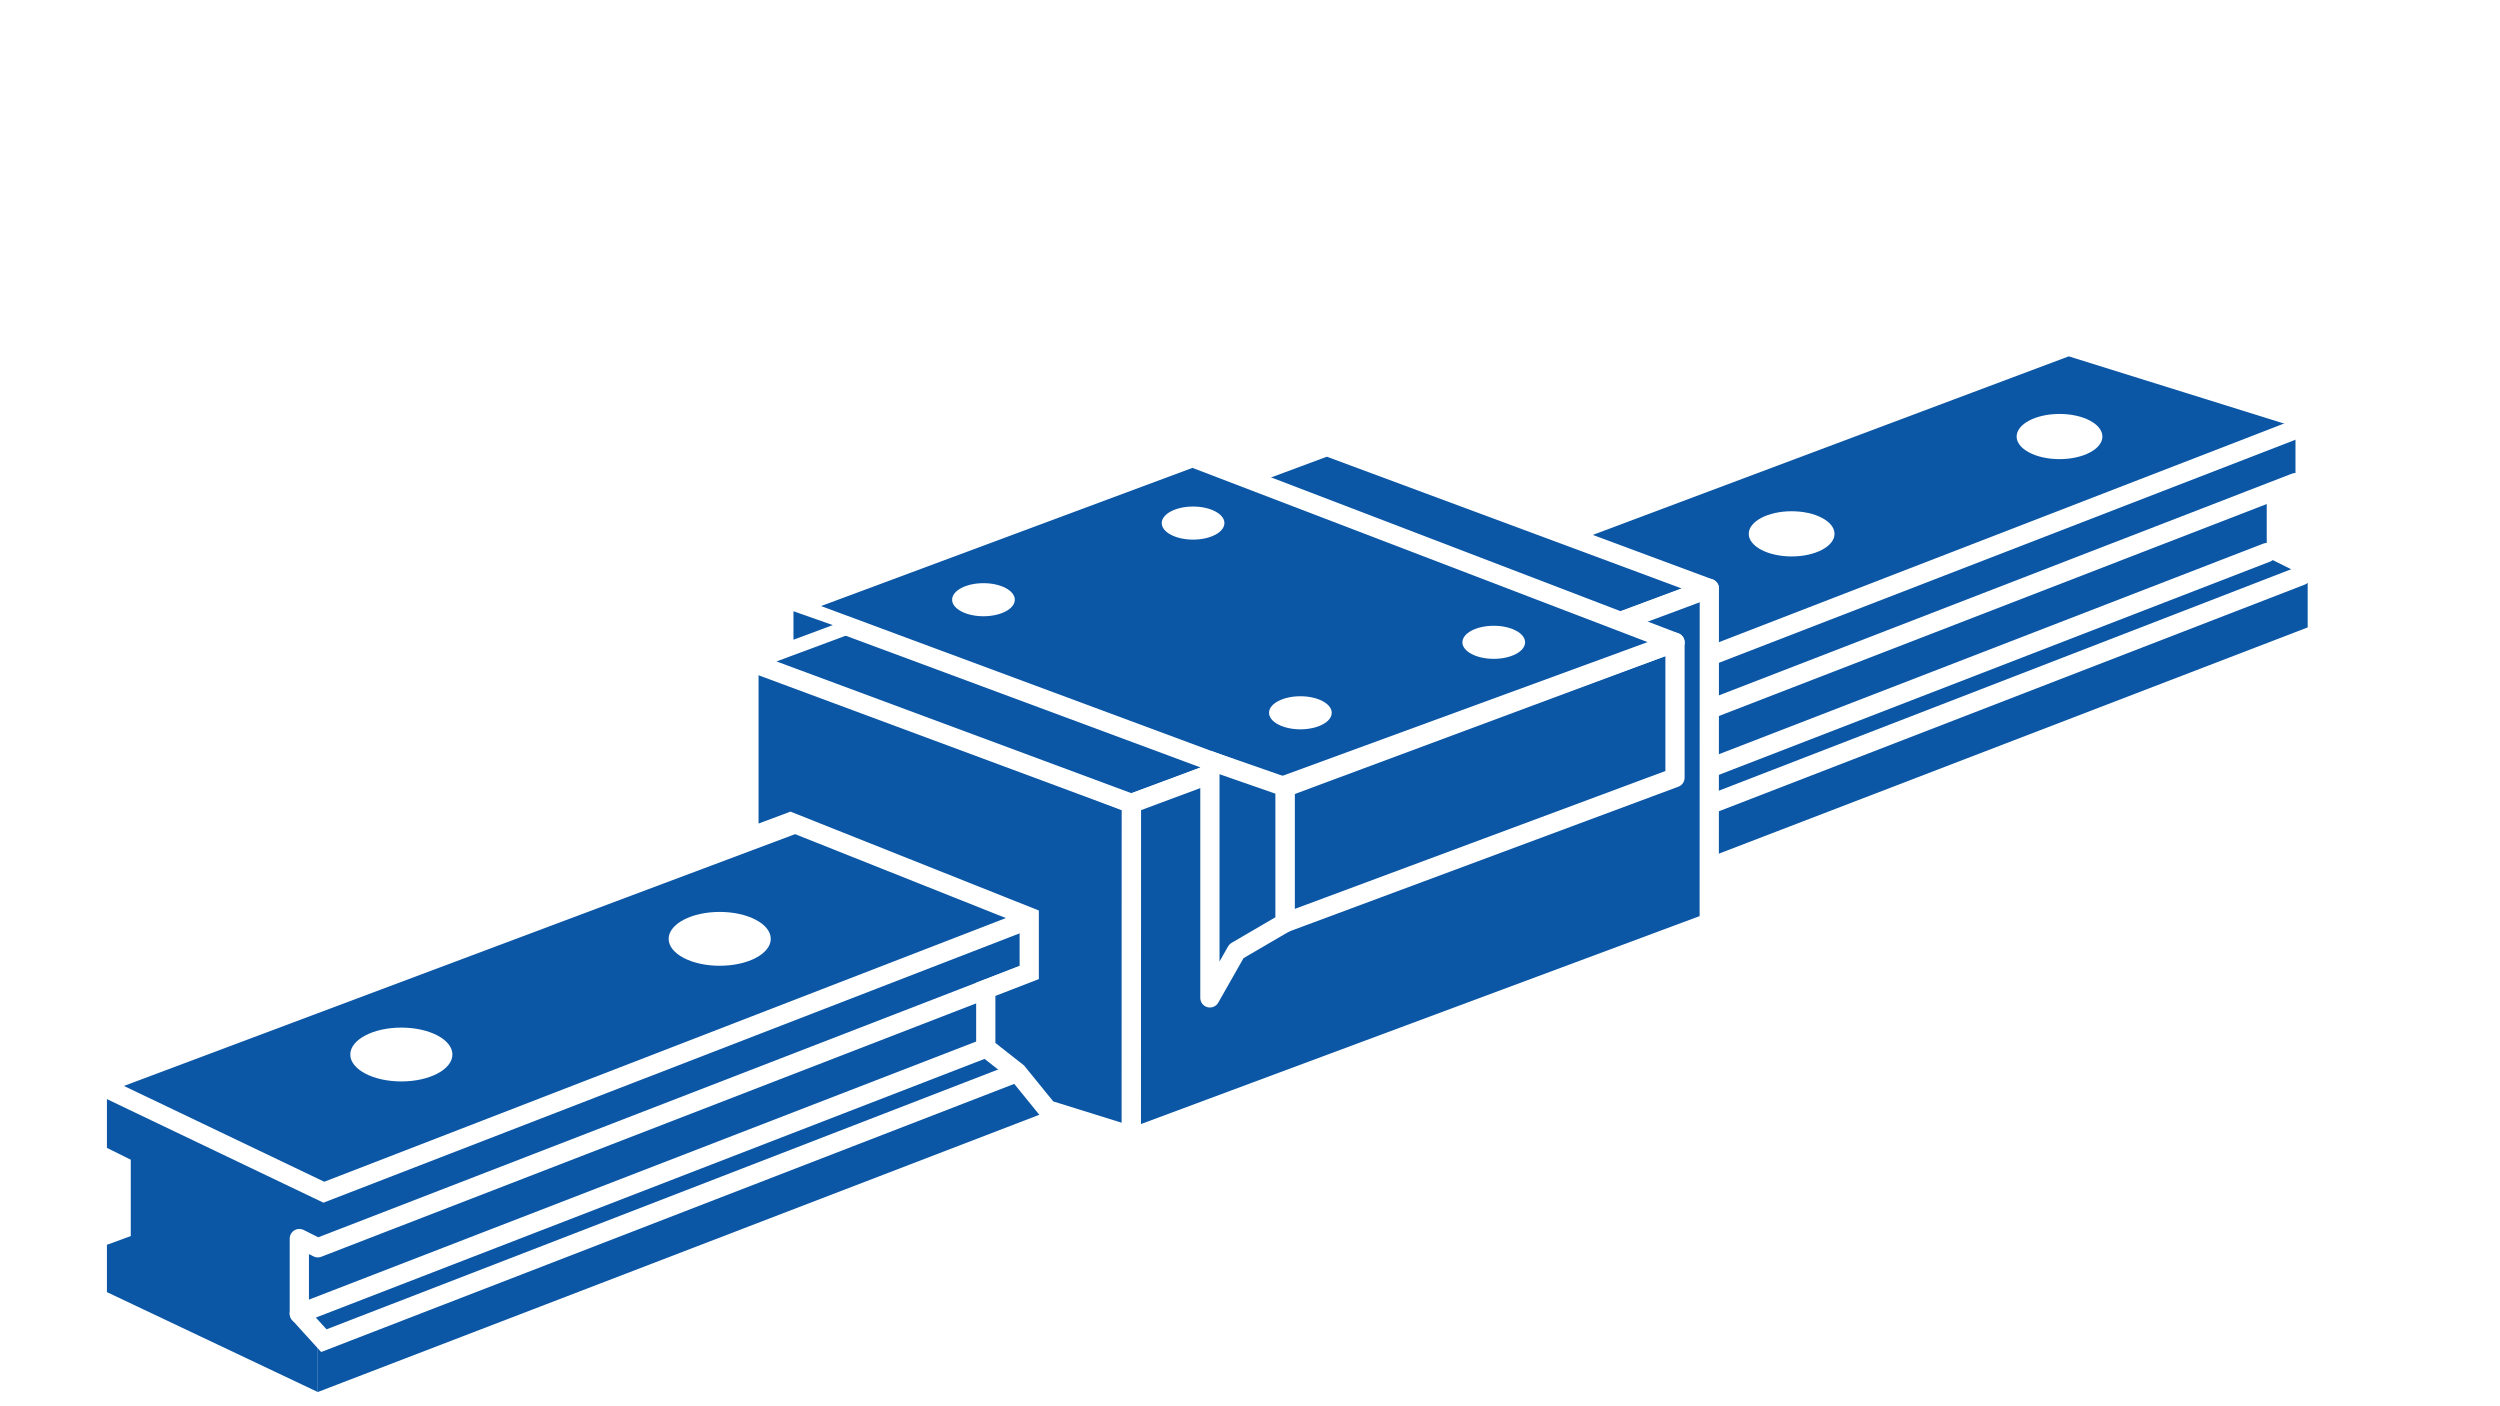
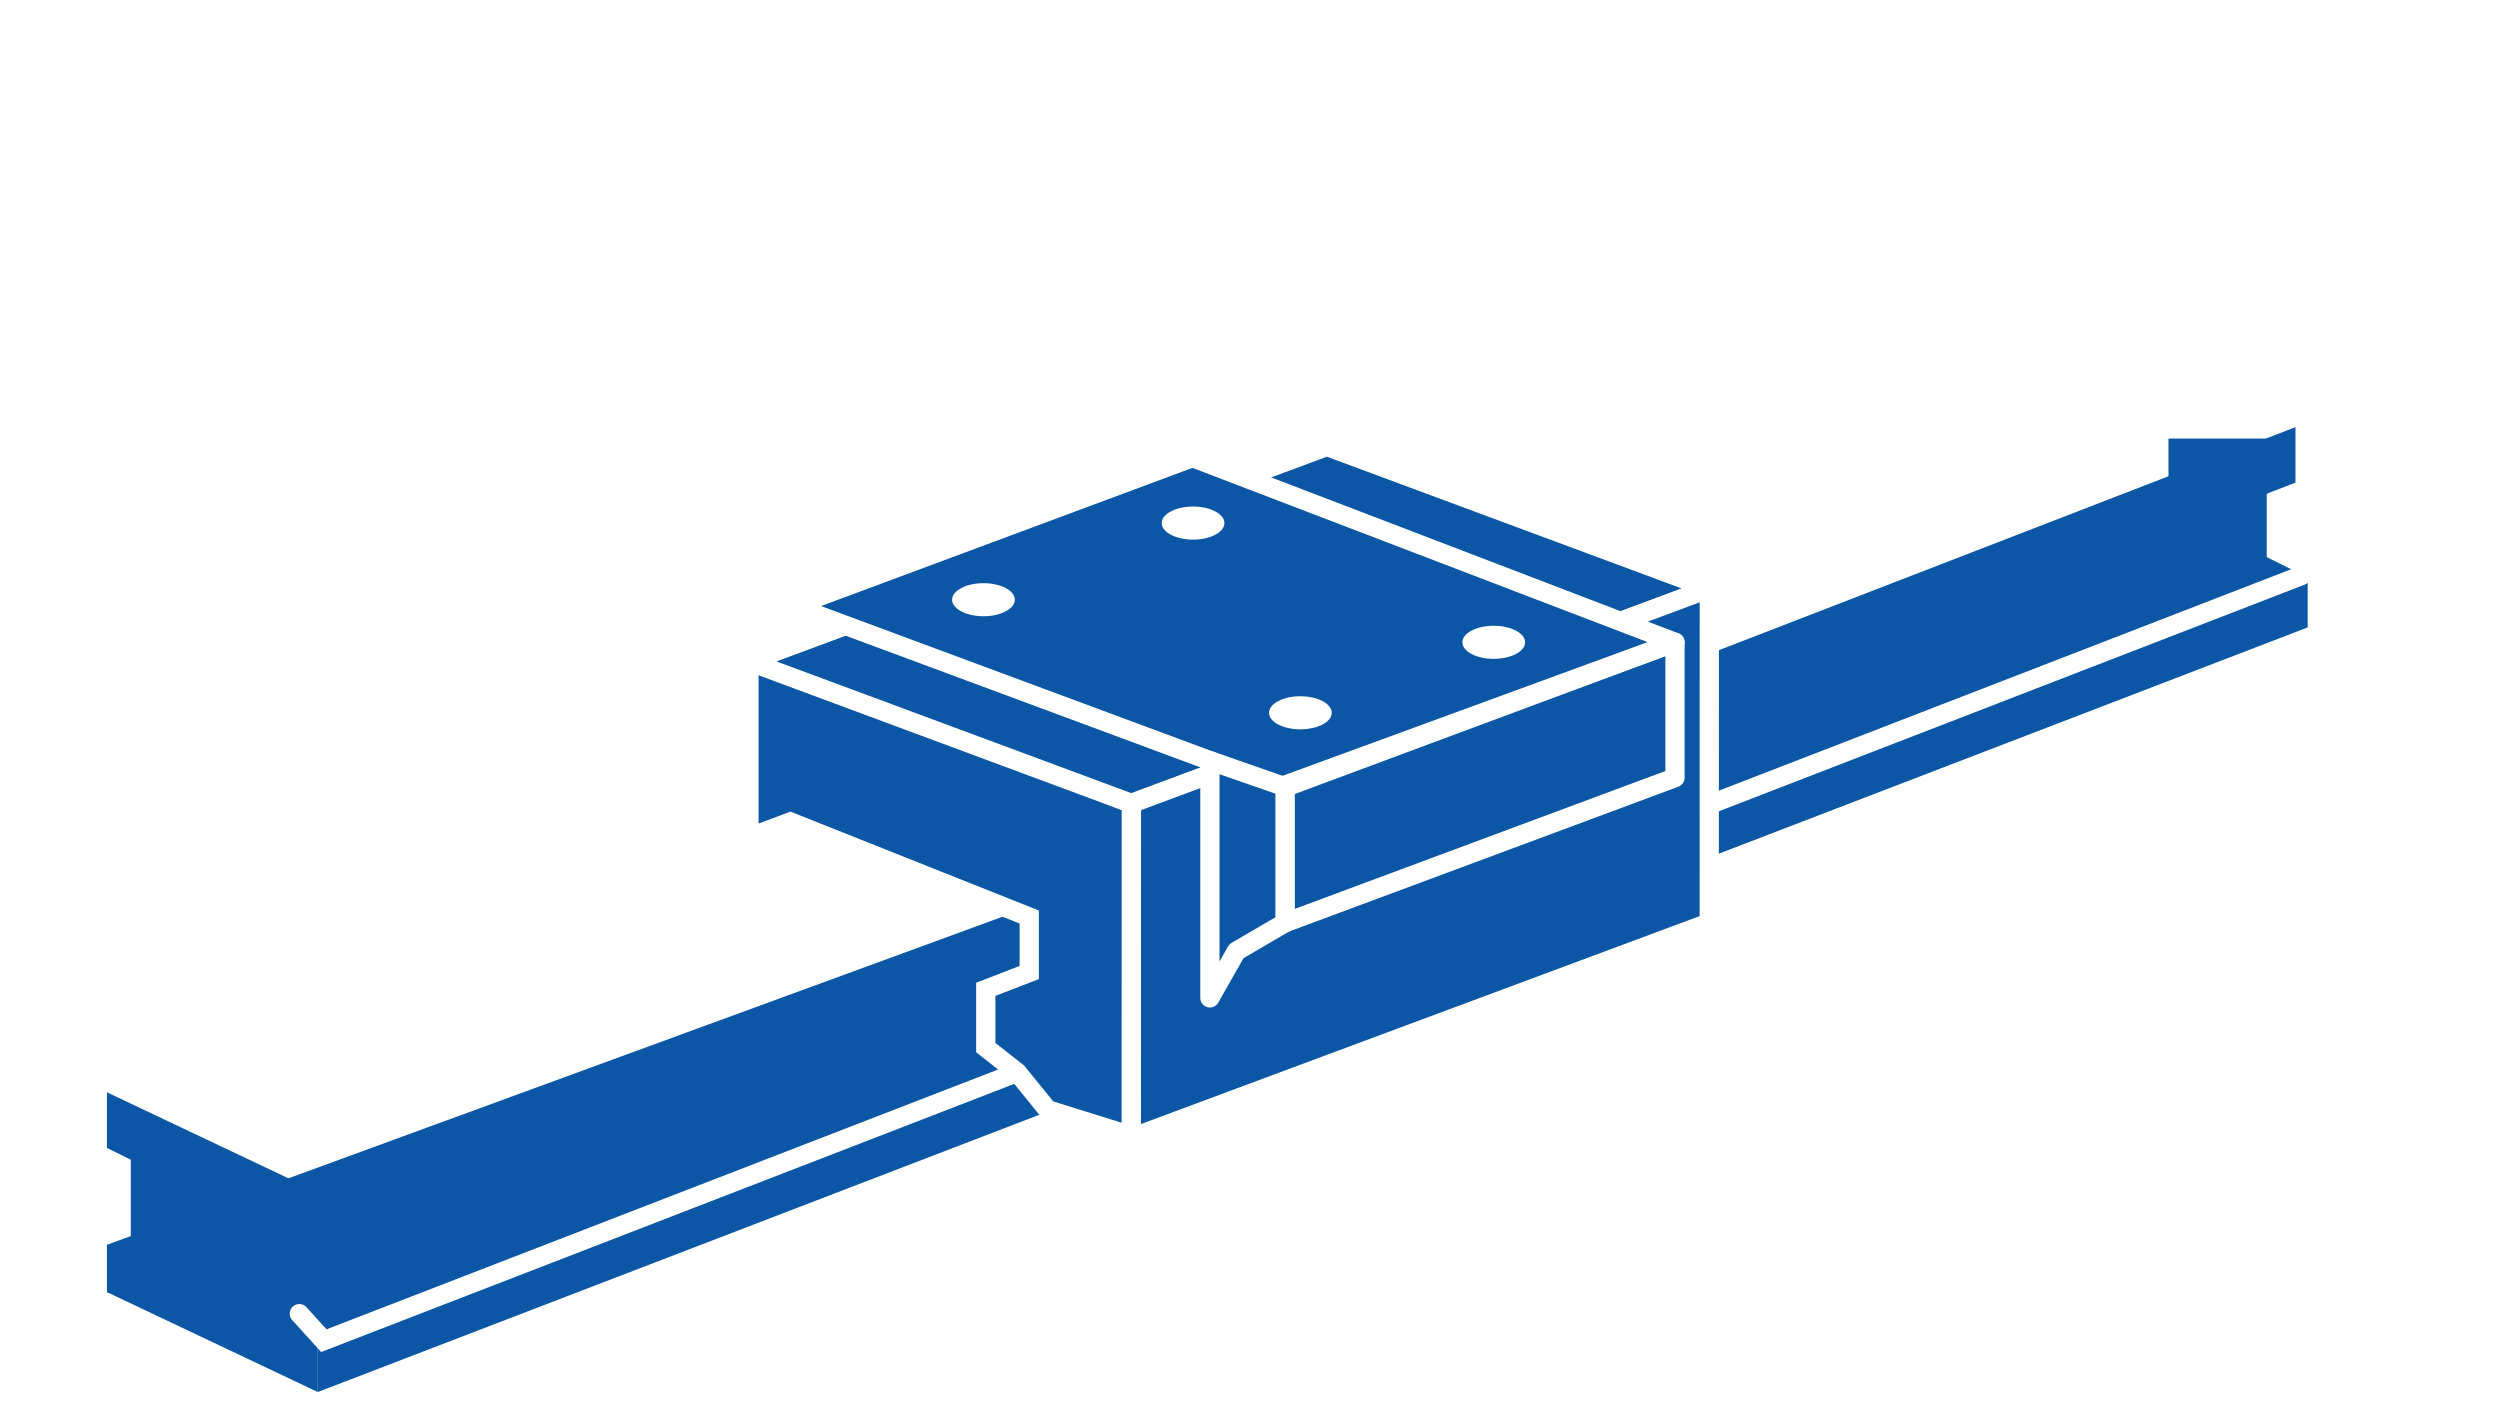
<svg xmlns="http://www.w3.org/2000/svg" viewBox="0 0 260 146.19">
  <defs>
    <style>
      .cls-1 {
        fill: #fff;
      }

      .cls-2, .cls-3 {
        fill: none;
        stroke-linecap: round;
      }

      .cls-2, .cls-3, .cls-4, .cls-5 {
        stroke: #fff;
        stroke-width: 2px;
      }

      .cls-2, .cls-5 {
        stroke-linejoin: round;
      }

      .cls-3, .cls-4 {
        stroke-miterlimit: 10;
      }

      .cls-4, .cls-6, .cls-5 {
        fill: #0b57a6;
      }
    </style>
  </defs>
  <g id="_イラストピン" data-name="イラストピン">
    <rect class="cls-1" width="260" height="146.19" />
  </g>
  <g id="_文字" data-name="文字">
    <g>
      <g>
        <g>
          <polygon class="cls-6" points="238.72 59.42 223.29 51.74 11.12 129.46 33.05 139 238.72 59.42" />
          <polygon class="cls-6" points="33.05 144.77 240 65.25 240 59.48 33.05 139 33.05 144.77" />
        </g>
        <g>
          <polygon class="cls-6" points="33.05 129.77 33.05 123.99 11.12 113.6 11.12 119.38 13.6 120.61 13.6 129.84 11.12 129.46 11.12 134.38 33.05 144.77 33.05 139 31.13 138.04 31.13 128.81 33.05 129.77" />
-           <polygon class="cls-6" points="238.72 44.42 215.15 37.06 11.12 113.6 33.05 123.99 238.72 44.42" />
          <polygon class="cls-6" points="33.05 129.77 238.73 50.19 238.73 44.42 33.05 123.99 33.05 129.77" />
        </g>
        <rect class="cls-6" x="225.52" y="45.61" width="10.22" height="15.04" />
-         <polyline class="cls-2" points="238.73 50.19 33.05 129.77 31.13 128.81 31.13 136.62 235.74 57.47" />
        <polyline class="cls-3" points="239.35 59.86 33.68 139.43 31.13 136.62" />
-         <polyline class="cls-3" points="239.35 44.42 33.68 123.99 11.12 113.2" />
      </g>
      <polygon class="cls-4" points="82.2 85.48 107.04 95.37 107.04 101.14 102.52 102.89 102.52 108.95 105.8 111.53 108.95 115.41 117.67 118.13 117.67 83.56 77.89 68.16 77.89 87.09 82.2 85.48" />
      <polygon class="cls-5" points="117.67 83.56 77.89 68.79 137.99 46.43 177.77 61.2 117.67 83.56" />
      <polygon class="cls-5" points="117.67 83.56 117.66 118.34 177.76 95.97 177.77 61.2 117.67 83.56" />
      <polygon class="cls-5" points="133.64 81.89 133.64 95.97 174.2 80.88 174.2 66.8 133.64 81.89" />
      <polygon class="cls-5" points="124.02 47.59 82.52 63.03 133.16 81.83 174.2 66.8 124.02 47.59" />
      <polygon class="cls-5" points="125.83 79.11 125.83 103.78 128.59 98.92 133.64 95.97 133.64 81.83 125.83 79.11" />
-       <polygon class="cls-6" points="82.52 63.57 82.52 66.53 86.61 65.01 82.52 63.57" />
      <ellipse class="cls-1" cx="124.08" cy="54.4" rx="3.26" ry="1.72" />
      <ellipse class="cls-1" cx="155.35" cy="66.8" rx="3.26" ry="1.72" />
      <ellipse class="cls-1" cx="135.24" cy="74.13" rx="3.26" ry="1.72" />
-       <ellipse class="cls-1" cx="41.74" cy="109.67" rx="5.31" ry="2.8" />
      <ellipse class="cls-1" cx="74.85" cy="97.64" rx="5.31" ry="2.8" />
      <ellipse class="cls-1" cx="186.33" cy="55.52" rx="4.46" ry="2.35" />
      <ellipse class="cls-1" cx="214.19" cy="45.4" rx="4.46" ry="2.35" />
      <ellipse class="cls-1" cx="102.28" cy="62.37" rx="3.26" ry="1.72" />
    </g>
  </g>
</svg>